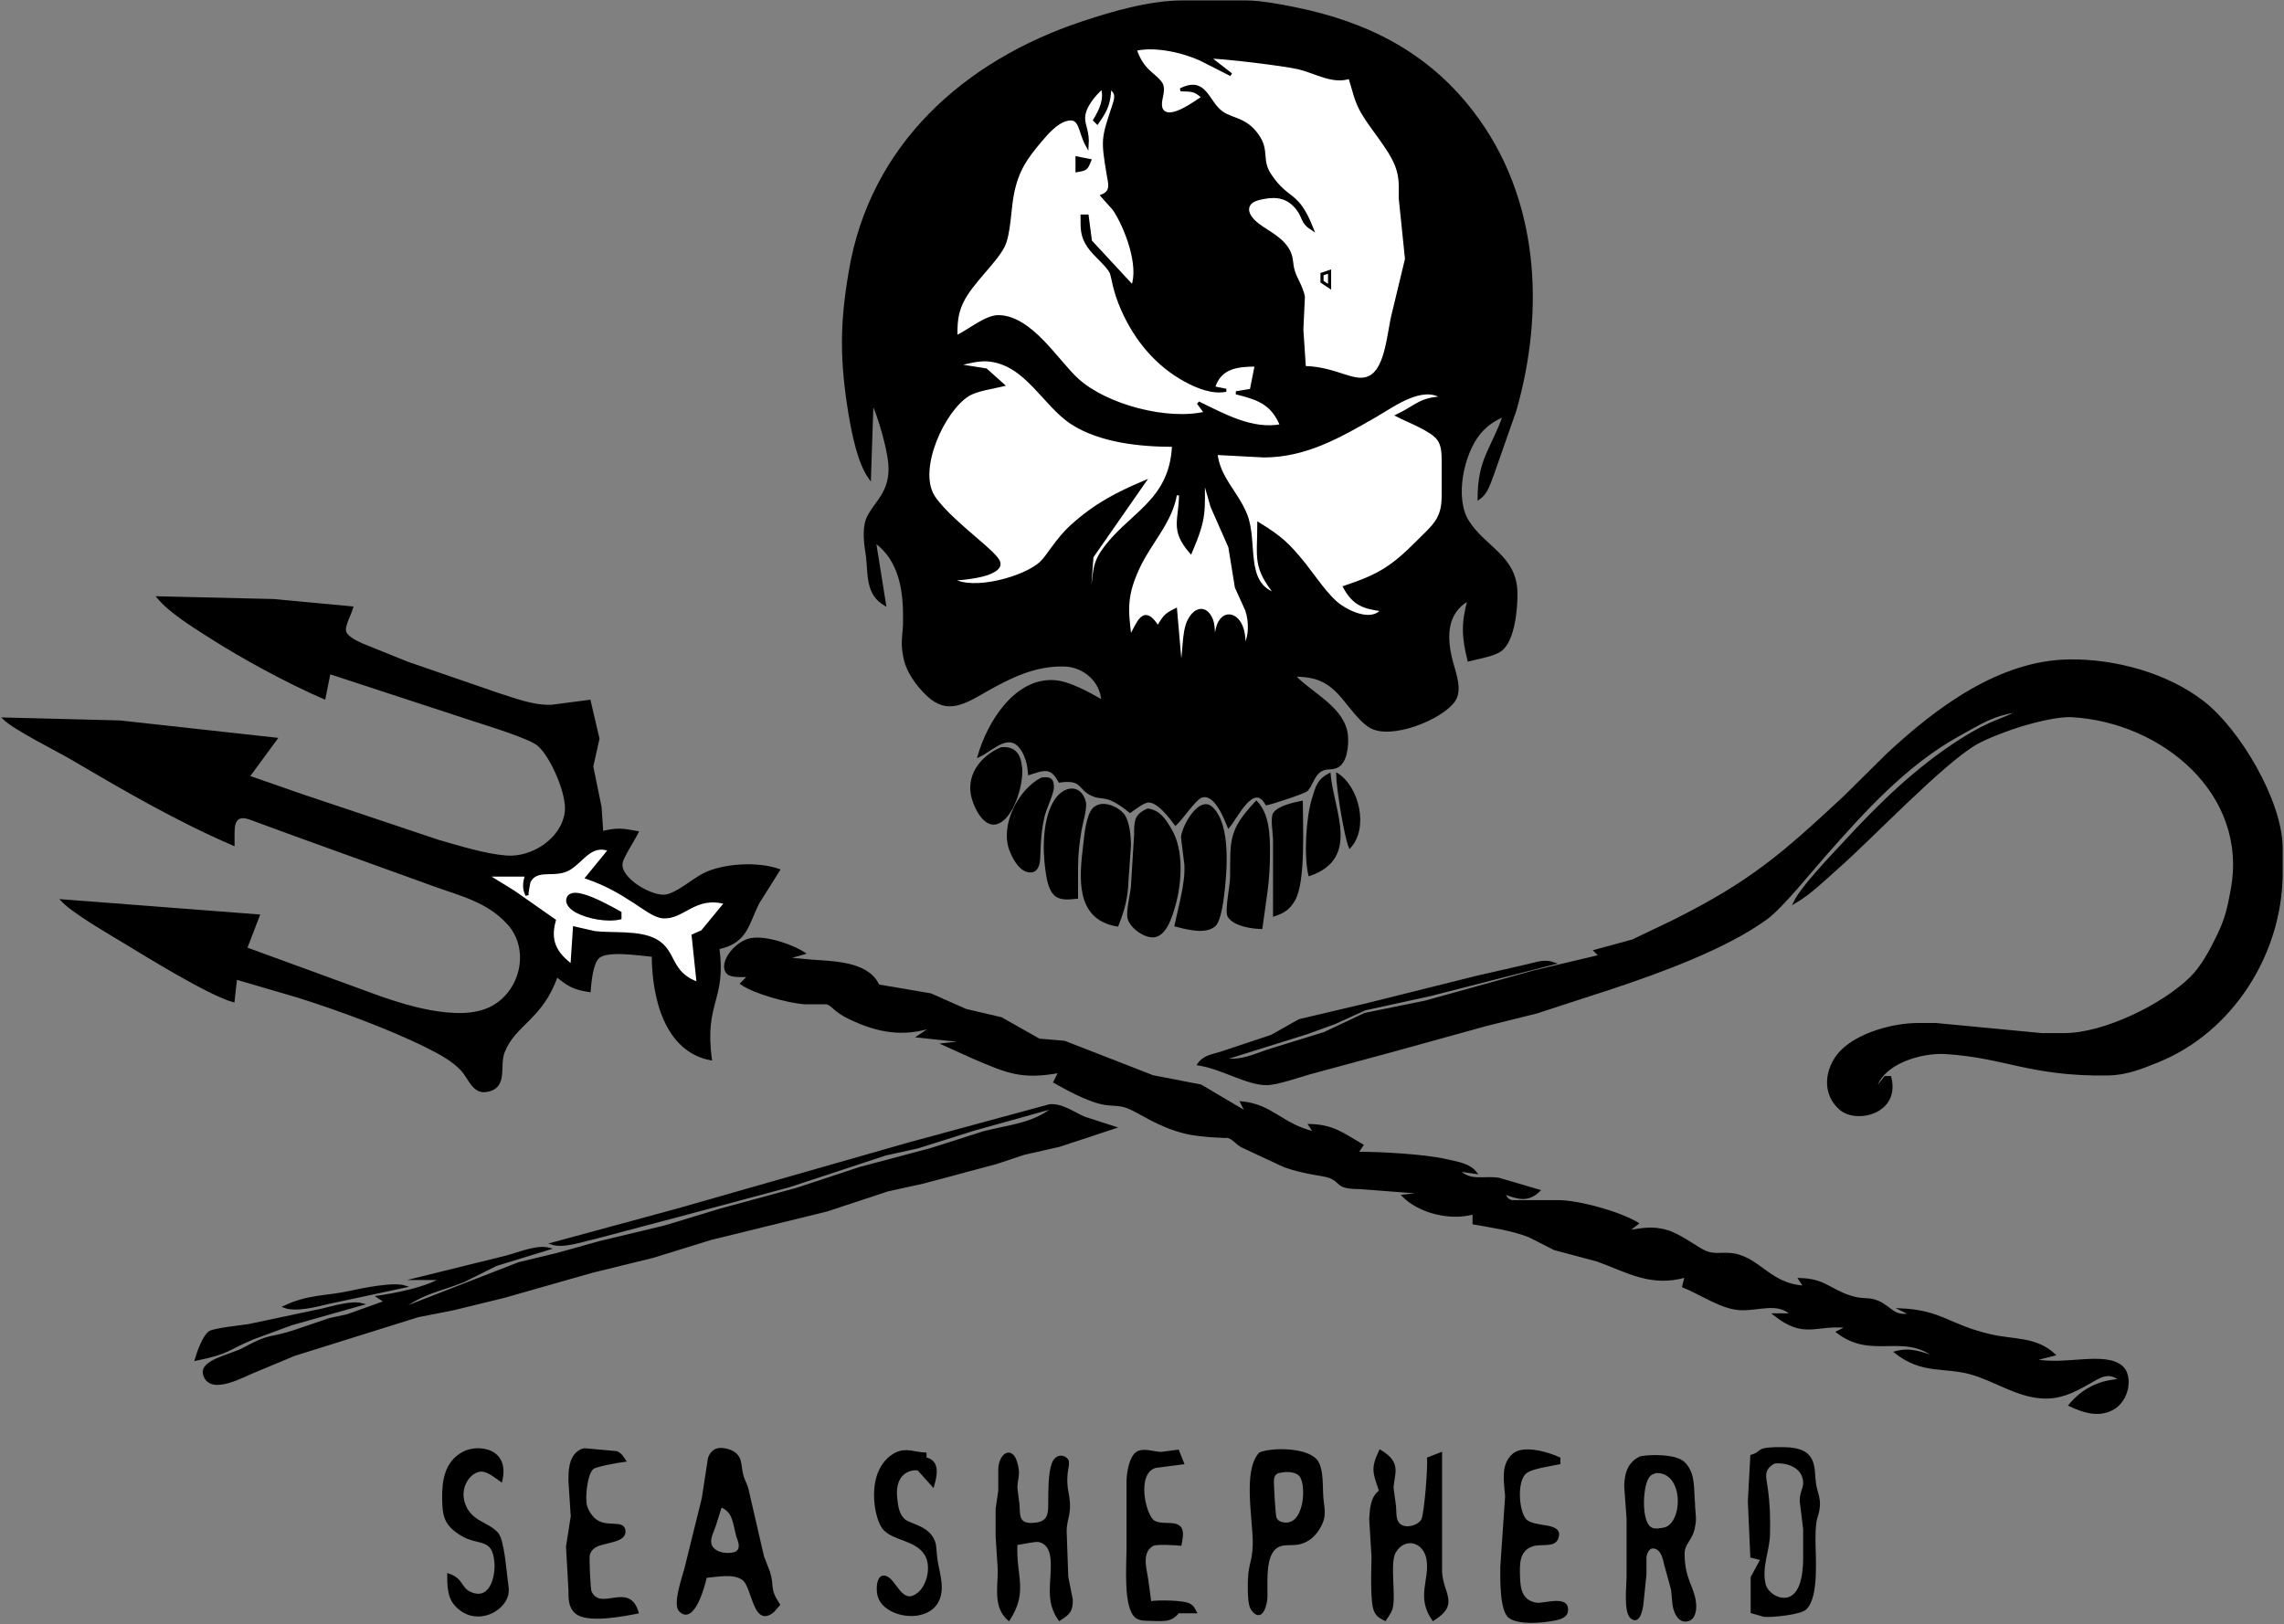
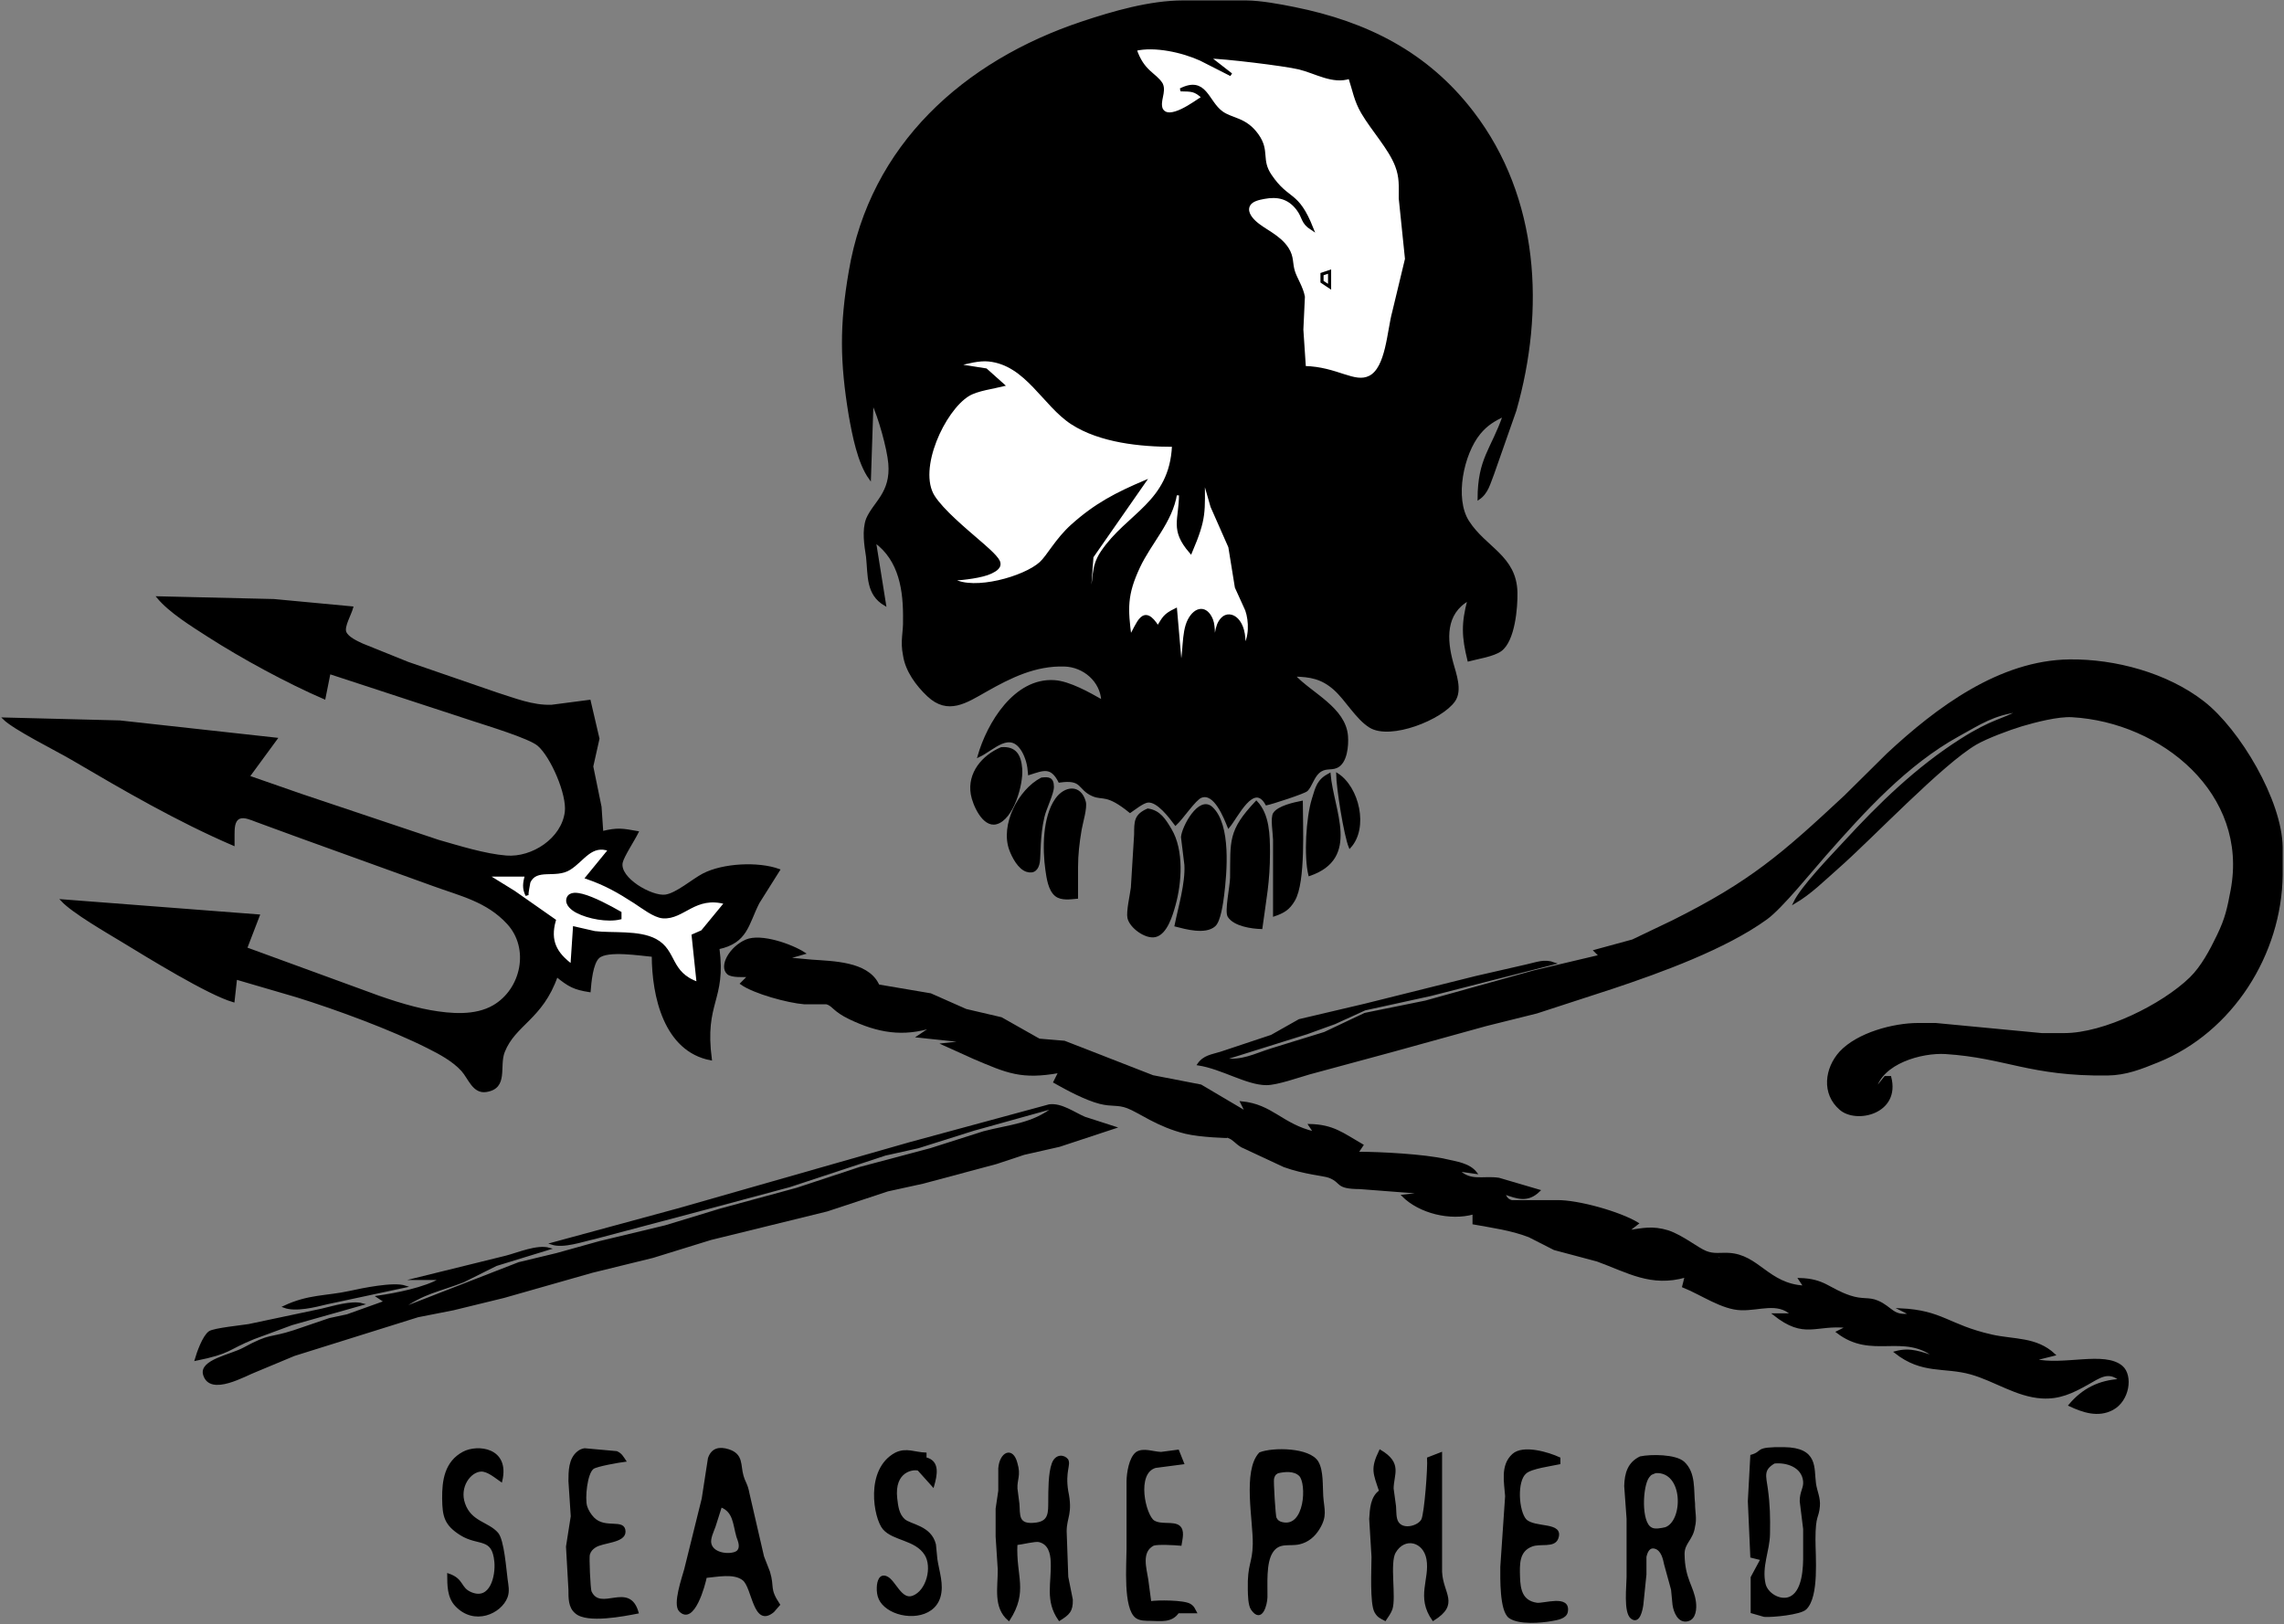
<svg xmlns="http://www.w3.org/2000/svg" xmlns:ns1="http://sodipodi.sourceforge.net/DTD/sodipodi-0.dtd" xmlns:ns2="http://www.inkscape.org/namespaces/inkscape" version="1.1" id="svg2" ns1:docname="sea_shepherd_flag.svg" ns2:version="0.47pre4 r22446" x="0px" y="0px" width="733.699px" height="521.815px" viewBox="32.781 31.592 733.699 521.815" enable-background="new 32.781 31.592 733.699 521.815" xml:space="preserve">
  <rect x="32.781" y="31.592" width="733.699" height="521.815" fill="#808080" stroke="none" />
  <g id="g3685">
    <path id="rect3610" display="none" stroke="#000000" stroke-miterlimit="10" d="M-0.001,0h800v585h-800V0L-0.001,0z" />
    <g id="g3661" transform="matrix(0.649,0,0,0.649,-95.481,-98.322)">
      <path id="Auswahl_x23_16" stroke="#000000" stroke-miterlimit="10" d="M533.232,798.911l115-32.85l68.75-18.65    c5.949-0.8,12.125,3.837,17.499,6.137l14.999,4.838l-27.501,9.077l-17.498,3.962L690.731,776l-36.249,9.7l-17.501,3.837l-30,9.913    l-57.5,14.124l-28.75,8.889l-30.001,7.362l-43.75,12.463l-25,6.1l-17.5,3.437L343.232,871l-18.75,7.825    c-5.312,1.924-22.763,12.362-25.825,1.9c-2.038-6.926,13.162-9.4,19.574-12.875c13.725-7.463,12.525-4.588,25-8.663l17.5-5.961    l8.75-1.876l18.75-6.712l-3.75-2.5c8.913-1.262,23.75-4.161,31.25-8.749h-12.5l45-11.1c6.037-1.587,15.275-5.563,21.25-3.899    l-26.25,8.061l-16.25,8.101c-12.537,4.899-19.337,5.325-31.25,13.838l58.75-22.85l18.749-4.513l21.25-5.925l32.5-7.812l27.5-8.364    l37.5-10.187l31.249-10.325l35-9.31l26.251-8.365c12.85-3.386,24.186-3.725,34.999-12.349l-39.999,11.136l-27.5,8.677    l-16.252,3.612l-47.499,15.675l-43.75,11.727l-52.499,13.912c-6.062,1.313-15.425,4.701-21.249,2.763L533.232,798.911    L533.232,798.911z M370.732,839.786c6.362-1.399,21.662-4.587,27.5-2.651l-38.75,8.287c-5.925,1.45-15.551,3.901-21.25,1.713    C350.395,841.385,358.995,842.349,370.732,839.786z M301.345,859.662c2.2-1.512,15.787-2.875,19.387-3.463l36.25-7.663    c5.512-1.274,14.7-4.15,20-2.649l-35,9.888l-18.75,6.924c-13.325,5.399-11.312,7.174-28.75,10.688    C295.494,869.849,298.332,861.75,301.345,859.662L301.345,859.662z" />
      <path id="Auswahl_x23_21" stroke="#000000" stroke-miterlimit="10" d="M430.844,988.949c9.837,4.012,12.637-8.574,11.976-15.562    c-1.188-12.762-8.25-8.025-17.087-13.576c-7.764-4.887-8.65-9.036-8.75-17.674c-0.1-8.964,1.188-18.063,10.025-22.788    c6.899-3.699,22.6-2.175,18.725,14.038c-2.725-1.85-6.65-5.288-10-5.151c-5.488,0.238-11.313,7.976-8.4,16.401    c3.2,9.31,11.775,9.348,16.437,14.7c2.912,3.35,3.949,17.763,4.625,22.799c0.387,2.95,1.05,5.739,0,8.638    c-2.912,7.888-16.037,13.951-25.15,4.113c-3.837-4.15-3.713-9.963-3.762-15.25C427.144,982.225,424.957,986.536,430.844,988.949    L430.844,988.949z M482.694,998.549c-3.375-2.763-3.188-7.35-3.212-11.413l-1.2-21.249l2.35-15.001l-1.15-17.499    c0.026-4.875,0.038-10.862,4.238-14.25c1.063-0.85,1.938-1.224,3.263-1.462l15.837,1.425c2.3,1.024,2.85,2.375,4.162,4.287    c-2.763,0.338-14.05,2.276-15.862,3.613c-3.376,2.512-4.5,15.025-3.388,18.888c0.6,2.086,2.075,4.4,3.6,5.949    c5.863,5.949,15.314,0.412,15.414,6.599c0.074,5.214-10.7,4.901-14.575,7.425c-1.563,1.011-2.5,2.061-3.076,3.851    c-0.437,1.3,0.262,17.238,0.85,18.5c4.913,10.65,19.013-4.937,23.288,10.336C506.507,999.861,488.206,1003.486,482.694,998.549    L482.694,998.549z M534.169,997.612c-3.137-3.213,1.488-16.251,2.625-20.475l8.662-35l3.076-19.939    c1.587-4.713,5.2-5.461,9.637-4.048c7.111,2.249,5.436,7.475,6.987,12.737c1.075,3.649,2.088,4.063,2.95,8.75l7.213,31.25    l2.924,7.5c2.413,7.875-0.437,8.087,4.987,16.248l-2.887,3.312c-9.55,7.875-9.862-11.837-14.75-15.762    c-4.625-3.726-13.2-1.737-18.612-1.3C546.281,984.662,540.955,1004.55,534.169,997.612L534.169,997.612z M1080.729,917.136    c16.513,0.226,14.187,9.876,15.262,17.501c0.563,4.075,2.288,6.962,1.926,11.251c-0.486,5.874-2.163,4.075-2.189,16.249    c-0.012,8.65,1.888,28.338-4.375,34.45c-2.613,2.563-16.487,3.875-20.463,3.589l-6.238-1.787v-17.287l4.824-8.963l-5-1.25    l-1.223-27.5l1.223-22.501C1071.031,919.012,1065.456,916.936,1080.729,917.136z M652.232,927.812    c-2.163-0.862-12.637,0.161-10.987,14.325c0.436,3.737,0.901,7.86,3.887,10.524c3.112,2.762,13.062,3.188,15.262,12.188    l0.713,7.288c0.862,5.999,3.374,12.586,1.486,18.736c-3.224,10.501-17.862,10.826-25.525,5.412    c-3.789-2.688-5.176-5.85-4.949-10.425c0.125-2.5,1.011-6.413,4.462-4.763c3.988,1.885,6.975,11.8,12.925,9.575    c7.175-2.675,10.137-14.775,6.213-20.962c-4.862-7.688-15.863-7.1-20.7-12.75c-4.45-5.2-8.886-29.162,5.94-37.15    c5.25-2.601,9.423-0.162,14.772,0v2.324c6.839,1.537,5.263,8.413,3.75,13.751L652.232,927.812L652.232,927.812z M691.981,977.137    l-1.05-16.252v-13.737l1.313-8.925v-11.099c0.6-7.652,6.462-10.525,8.499-2.462c1.789,5.975-0.224,7.937,0,12.475l0.963,7.5    c0.487,5.399-0.949,11.237,9,9.811c6.575-0.939,6.238-5.724,6.276-11.061c0.036-5.152-0.038-13.826,1.737-18.588    c1.649-4.424,5.486-4,7.15-1.912c1.413,2.562-1.551,5.65,0,15.5c2.374,11.199-0.752,12.875-0.776,19.887l0.8,22.612l2.249,11.25    c0.15,5.724-1.638,7.126-6.163,9.999c-6.712-9.513-3.335-18.125-3.773-28.75c-0.176-4.362-1.313-9.063-6.25-10.238    c-1.975-0.475-8.374,1.2-11.225,1.488c-0.812,16.052,5.476,23.112-3.75,37.5C689.619,995.849,692.08,986.148,691.981,977.137z     M766.981,1002.137c-2.187-0.039-4.899,0.062-6.787-1.238c-6.238-4.299-4.463-26.375-4.463-33.762v-33.75    c0.063-3.812,1.137-11.3,4.475-13.9c3.338-2.25,8.376-0.063,12.125,0l8.4-1.101l2.5,6.25l-13.7,1.789    c-10.262,2.986-5.224,24.199-0.875,26.937c3.663,2.3,9.8,0.274,12.562,2.55c2.413,1.999,1.2,6.088,0.763,9.012    c-2.912-0.287-11.249-0.737-13.474,0c-6.65,3.376-3.8,11.95-3.025,17.212l1.5,11.249c3.663-0.599,16.687-0.587,19.637,1.277    c1.862,1.175,1.913,2.049,2.864,3.725h-8.75C777.394,1003.175,772.392,1002.224,766.981,1002.137L766.981,1002.137z     M849.744,924.05c2.538,4.275,2.013,12,2.35,16.837c0.462,6.75,2.163,9.65-1.813,16.135c-2.213,3.601-5.375,6.288-9.549,7.24    c-4.988,1.136-10.076-1.152-13.576,4.31c-3.461,5.364-2.562,16.001-2.675,22.313c-0.075,3.663-2.425,12.812-7.2,5.963    c-1.438-2.049-1.462-7.224-1.525-9.724c-0.275-12.988,2.262-12.526,2.451-22.487c0.238-11.475-5.125-36.312,3.063-44.975    C827.706,917.124,845.756,917.285,849.744,924.05L849.744,924.05z M886.931,937.137l1.187,8.75c0.214,2.487-0.087,6.1,1.388,8.212    c2.899,4.125,10.461,1.801,12.111-1.501c1.524-3.063,3.249-26.086,2.863-30.462l6.438-2.5v36.25v22.501    c0.486,10.95,8.913,15.774-3.938,23.75c-8.061-11.413-1.062-19.9-2.787-30c-1.561-9.14-11.437-11.738-16.224-3.451    c-3.025,5.238,0.299,22.399-1.626,28.088c-0.636,1.873-2.025,3.713-3.112,5.363c-2.262-1.212-3.374-1.488-4.787-3.926    c-2.387-4.125-1.438-21.65-1.464-27.324l-1.137-18.751c0.313-4.988,0.6-10.763,4.887-13.749c-3.013-9.05-4.338-11.001,0-20.001    C891.418,924.71,887.006,929.948,886.931,937.137L886.931,937.137z M952.706,929.312c-4.862,4.012-3.849,19.137,0,23.375    c4.537,4.588,18.712,1.175,15.726,9.099c-1.65,4.349-8.263,1.9-12.675,3.601c-6.851,2.637-6.413,9.411-6.264,15.499    c0.176,6.389,1.313,12.138,8.738,13.275c3.487,0.525,16.35-4.186,14.938,3.925c-0.551,3.114-4.963,3.689-7.437,4.15    c-5.351,0.975-16.213,1.888-20.863-1.363c-4.563-3.186-4.15-19.551-4.138-24.986l2.387-35c-0.45-6.7-2.449-15.187,3.425-20.5    c5.063-4.588,17.588-0.751,22.937,1.75v2.5C965.369,925.536,955.454,926.786,952.706,929.312L952.706,929.312z M1031.017,924.31    c5.587,5.25,4.362,13.537,5.113,20.327c-0.039,3.749,0.987,7.487,0,11.249c-0.889,6.526-5.25,7.988-5.188,13.751    c0.137,12.499,4.663,15.986,5.638,23.75c0.388,3.037,0.125,8.075-3.612,8.975c-4.502,1.077-6.512-4.325-6.999-7.723l-0.725-7.5    l-3.437-12.499c-0.576-2.914-1.601-7.225-4.913-8.188c-3.112-0.901-4.325,2.05-4.826,4.487v8.698l-1.537,15.002    c-0.299,2.15-1.561,9.5-5.375,6.473c-3.487-2.798-1.938-15.75-1.924-20.225v-28.75l-1.176-16.249    c0.188-6.276,1.65-11.374,7.488-14.187C1014.655,920.611,1027.031,920.561,1031.017,924.31L1031.017,924.31z M1072.141,937.137    c1.137,8.325,1.226,14.137,1.089,22.5c-0.137,8.301-4.174,16.112-2.187,24.776c1.1,4.764,7.3,8.562,12.063,6.924    c7.287-2.524,7.612-15.387,7.524-21.698v-12.502l-1.701-13.749c0-4.826,2.062-6.461,1.677-9.999    c-0.788-7.264-8.613-9.788-14.802-9.137C1069.805,927.725,1071.306,930.998,1072.141,937.137L1072.141,937.137z M827.73,932.299    c-0.286,1.348,0.725,18.387,1.25,19.449c0.713,1.45,1.626,2.086,3.174,2.475c11.9,2.924,12.863-19.7,8.901-23.662    c-2.762-2.762-7.624-2.273-11.037-1.462C829.544,929.537,828.294,929.623,827.73,932.299L827.73,932.299z M1013.429,931.424    c-3.275,4.538-4.062,22.4,1.325,25.338c1.787,1.25,5.387,0.4,7.263,0c9.364-3.275,9.564-28.5-4.901-27.787    C1015.305,929.799,1014.804,929.524,1013.429,931.424L1013.429,931.424z M551.306,955.886c-0.862,2.463-2.7,6.013-2.062,8.614    c1.363,5.599,10.738,5.937,13.363,3.862c2.187-1.95,0.875-5.1,0-7.475c-1.813-6.375-1.525-12.374-8.125-14.999L551.306,955.886    L551.306,955.886z M850.729,950.886l1.25,1.25v-1.25H850.729z" />
      <path id="Auswahl_x23_13" stroke="#000000" stroke-miterlimit="10" d="M1005.73,665.774l20.001-9.573    c38.436-19.225,53.948-32.738,84.998-61.675l21.251-21.025c24.263-22.6,55.376-45.951,90-46.362    c22.563-0.263,48.226,6.65,66.25,20.663c17.675,13.75,38.475,48.812,38.75,71.837v13.749    c-0.462,39.202-24.637,77.436-61.25,92.252c-8.451,3.413-15.751,6.387-25.001,6.499c-38.224,0.462-50.162-8.675-80.001-10.611    c-12.049-0.776-31.949,4.85-34.999,18.112l4.999-6.249h2.5c4.663,17.824-16.75,22.787-24.675,15.861    c-8.95-7.675-7.275-20.136,0-28.136c8.625-9.239,26.2-13.951,38.425-13.976h8.749l52.501,5h11.249    c19.7-0.026,48.501-14.238,62.387-27.712c5.712-5.551,10.089-13.888,13.537-21.037c4.101-8.474,5.113-13.411,6.825-22.501    c9.038-47.999-34.462-83.6-78.999-86.137c-6.951-0.4-18.2,2.512-25.001,4.537c-5.975,1.788-17.262,6.001-22.5,9.038    c-16.962,9.85-51.85,46.852-68.75,61.662c-6.924,6.076-13.238,12.478-21.249,17.15c3.675-7.824,18.423-22.975,24.899-30    c17.4-18.925,35.763-36.812,57.6-50.7c15.711-10,20.699-9.663,28.75-14.3c-12.974,1.825-18.888,5.988-30,12.125    c-25.812,14.263-46.613,37.25-65.901,59.125c-6.986,7.937-21.675,26.137-29.099,31.524    c-20.312,14.712-52.313,26.325-76.249,34.314l-37.5,12.212l-25.001,6.225l-46.251,12.788l-41.249,11.163    c-5.564,1.587-15.987,5.298-21.249,5.298c-9.7,0-22-7.961-33.75-9.775c2.851-4.149,6.613-4.374,11.25-5.826l25-8.325l13.749-7.762    l32.5-7.651l55.001-13.725l25.001-5.725c5.086-1.098,8.713-2.837,13.748-0.987L905.73,692.8l-32.5,7.112l-14.999,6.839    l-13.751,4.976l-41.249,12.91c9.611,1.038,14.998-2.199,23.75-4.961l26.25-8.101l19.999-9.45l30-6.088l53.751-14.962l32.5-7.687    l-2.5-2.5L1005.73,665.774L1005.73,665.774z" />
      <path id="Auswahl_x23_12" stroke="#000000" stroke-miterlimit="10" d="M557.957,682.149c-4.101-3.574,1.137-12.949,9.025-16.349    c7.275-3.127,22.412,2.222,28.75,6.336l-8.75,2.499l12.5,1.137c10.538,0.776,26.951,0.874,32.499,11.363h-4.999l31.25,5.3    l17.501,7.75l17.499,4.087l18.751,10.613l12.499,1.05l43.749,17.051l23.751,4.6l22.5,13.299l-2.5-5    c15.363,1.402,19.951,11.175,36.25,14.999l-2.5-3.75c11.813,0.263,16.326,4.287,26.251,10l-2.5,3.749    c11.275,0,33.087,1.149,43.749,3.613c5.2,1.2,11.625,1.974,15.001,6.387l-8.75-1.249c6.062,5.986,12.126,2.986,19.999,4.125    l20.001,5.873c-5.638,5.563-10.7,3.738-17.501,1.252c1.151,2.026,1.401,3.273,3.926,3.95h22.323    c10.325-0.19,31.214,5.662,40,11.05l-5,3.886c7.663-1.148,12.237-2.338,20.001,0c7.249,2.451,14.462,8.502,18.749,10.214    c3.988,1.589,7.163,0.751,11.25,0.963c14.737,0.737,19.512,15.3,37.5,16.188l-2.5-3.75c12.55,0.313,14.399,5.075,25,8.627    c6.437,2.15,9.238,0.611,13.749,2.538c6.989,2.986,7.526,7.812,16.251,6.338l-5-2.5c20.837,0.963,23.501,8.012,45.002,12.937    c11.262,2.575,22.149,1.05,31.25,9.564l-10,2.499c14.438,3.514,34.75-3.961,43.362,3.401c5.113,4.388,3.463,16.725-4.663,21.036    c-7.087,3.75-14.549,1.176-21.2-1.938c6.551-7.861,14.813-12,25.001-12.499c-5.775-5.014-10.45-1.276-16.251,1.975    c-7.437,4.149-13.725,7.2-22.501,6.662c-12.376-0.763-23.25-8.538-34.999-11.851c-13.314-3.75-24.112,0.062-37.5-10.537    c7.723-2.124,12.576,0.325,19.998,2.5c-16.186-12.75-31.486,0.862-48.749-12.501l5-2.5c-15.837-1.736-21.048,5.826-36.25-6.25    h8.75c-7.025-6.476-15.851-2.261-25-2.526c-9.438-0.25-19.45-7.5-28.751-11.225l1.25-5c-17.185,4.887-28.425-2.3-43.749-7.887    l-21.249-5.662l-12.501-6.362c-8.774-3.401-18.289-4.663-27.501-6.339v-4.999c-11.413,3.237-26.587-0.352-35-8.752l11.252-1.25    l-32.5-2.5c-12.326-0.074-8.413-2.95-15.213-5.575c-2.664-1.014-12.263-1.652-22.287-5.289l-20.988-9.787    c-3-1.799-4.238-3.938-6.775-4.66c0.375,0.111-13.675-0.277-20.988-2.064c-13.925-3.4-22.9-10.437-28.75-12.639    c-5.036-1.885-7.649-0.623-13.749-2.186c-6.938-1.775-16.213-6.724-22.501-10.298l2.5-5c-18.724,3.35-25.6,0.239-42.499-6.975    l-15.001-6.775l11.249-1.249l-23.75-2.5l7.499-5c-14.886,4.826-27.312,2.613-41.237-4.037c-8-3.824-8.2-6.55-11.488-7.461h-11.024    c-8.063-0.65-24.8-5.139-31.25-9.751l3.75-3.749C565.732,683.386,559.83,683.786,557.957,682.149L557.957,682.149z     M609.481,694.638l1.25,1.249v-1.249H609.481z M1046.979,823.386h5l-3.75-1.25L1046.979,823.386z" />
      <path id="Auswahl_x23_11" ns1:nodetypes="cccccccccccccccsccccccccccsccccsccccccccccscccccccccccccccccc" stroke="#000000" stroke-miterlimit="10" d="    M333.232,497.25l38.75,3.638c-0.937,3.513-4.525,9.424-3.437,12.237c1.062,2.787,5.862,4.925,8.438,6.125l22.5,9.075l43.75,15.087    c8.988,2.8,17.938,6.55,27.5,6.175l18.749-2.45l4.374,18.749l-3.075,13.751l4.1,19.999l0.85,12.5c7.625-1.849,9.95-1.349,17.5,0    c-1.862,3.839-7.187,11.863-7.875,15.002c-1.725,7.976,14.813,17.361,21.625,16.436c5.55-0.751,13.6-7.812,18.75-10.488    c9.75-5.062,27.15-5.975,37.5-2.201l-10.225,16.251c-5.388,10.637-5.688,19.5-19.775,22.501c3.438,26.024-7.524,26.388-3.749,55    c-22.888-4.35-28.687-31.488-28.75-51.248c-5.901-0.475-22.451-3.225-26.863,0.749c-3.25,2.924-4.038,12.436-4.388,16.749    c-7.676-1.2-10.225-2.611-16.25-7.5c-7.412,21.189-20.875,23.814-26.25,37.502c-2.85,7.251,1.988,17.811-8.738,19.435    c-6.326,0.964-8.387-6.461-11.912-10.31c-4.462-4.877-11-8.376-16.849-11.312c-18.338-9.239-45.237-19.137-65-25.287l-30-8.776    l-1.25,11.249c-12.463-3.55-42.725-22.299-55-29.749c-7.6-4.612-24.525-14.352-30-20.252l97.5,7.5l-6.25,16.249l57.5,21.013    c10.187,3.875,23.075,8.261,33.749,10.136c9.976,1.751,22.126,2.813,31.251-2.5c14.088-8.213,18.412-28.575,7.087-40.938    c-10.263-11.213-23.401-14.026-37.088-19.025l-66.249-23.926l-21.25-7.786c-2.275-0.839-5.962-2.575-8.362-1.537    c-3,1.3-2.839,5.599-2.887,8.311v4.999c-27.775-11.962-53.95-27.187-80-42.486c-7.788-4.575-28.55-14.825-33.75-20.013l57.5,1.463    l77.5,8.538l-13.75,18.749l26.25,9.138l67.499,22.637c10.325,2.95,23.1,6.974,33.75,7.825    c12.925,1.026,27.837-8.701,29.463-22.101c1.062-8.725-7.051-27.5-13.613-33.112c-4.387-3.75-25.449-10.088-32.1-12.3    l-71.25-23.337l-2.5,12.5c-18.138-7.812-40.888-20.175-57.5-30.863c-8.075-5.2-18.925-11.85-25-19.137L333.232,497.25    L333.232,497.25z" />
      <path id="Auswahl_x23_14" ns1:nodetypes="cscccscccccccccccccccssccc" fill="#FFFFFF" stroke="#000000" stroke-width="1.54" d="    M459.417,636.789c3.666-7.693,13.039-2.253,20.064-6.652c6.725-4.212,10.7-12.786,20-9.251l-11.251,13.752    c9.351,3.261,15.462,6.774,23.75,12.112c3.637,2.35,9.537,6.986,13.75,7.311c10.112,0.776,15.787-11.3,31.25-6.926l-11.737,14.264    l-4.513,1.989l2.5,23.75c-14.775-5.038-11.063-16.025-21.3-21.451c-8.175-4.337-21.1-2.711-29.95-3.773l-10-2.277l-1.25,18.752    c-8.25-6.062-11.6-12.377-8.75-22.501l-19.999-14.011l-13.75-8.49h19.999c-1.056,3.953-1.479,6.501,0.262,10    C458.331,641.738,459.217,638.387,459.417,636.789L459.417,636.789z M485.732,643.462c-2.138-0.539-6-1.288-6.938,1.561    c-0.937,2.864,2.362,5.289,4.487,6.402c5.65,2.96,15.05,4.674,21.201,3.212v-2.5C499.394,649.237,491.319,644.875,485.732,643.462    z" />
      <path id="Auswahl_x23_10" stroke="#000000" stroke-miterlimit="10" d="M865.731,619.637c-2.45-5.888-6.19-29.526-6.25-36.251    C869.969,590.062,874.593,610.049,865.731,619.637z" />
      <path id="Auswahl_x23_9" stroke="#000000" stroke-miterlimit="10" d="M847.418,595.888c1.888-6.113,2.437-9.375,8.313-12.501    c1.525,18.087,14.912,41.513-10,50C843.456,624.024,844.581,605.049,847.418,595.888z" />
      <path id="Auswahl_x23_8" stroke="#000000" stroke-miterlimit="10" d="M828.243,615.886c-0.05-3.123-1.375-10.774,0-12.949    c2.201-3.4,9.975-5.037,13.739-5.799c0,11.487,1.5,39.612-3.863,48.725c-2.587,4.424-5.238,5.936-9.876,7.524V615.886    L828.243,615.886z" />
      <path id="Auswahl_x23_7" stroke="#000000" stroke-miterlimit="10" d="M825.731,622.137c0.026,14.775-1.874,23.336-3.75,37.499    c-4.787-0.125-13.375-1.348-16.212-5.785c-1.575-2.488,1.161-14.838,1.211-19.214c0.212-18.163-1.187-23.011,12.499-37.5    C825.556,603.525,825.719,613.726,825.731,622.137z" />
      <path id="Auswahl_x23_6" stroke="#000000" stroke-miterlimit="10" d="M784.369,628.388l-1.688-13.751    c0.349-4.961,8.537-20.337,14.748-14.537c9.137,8.525,6.999,32.062,5.612,43.287c-0.45,3.538-1.662,12.813-4.287,15.037    c-4.563,3.989-14.1,1.339-19.274,0C781.281,649.449,784.879,637.487,784.369,628.388z" />
      <path id="Auswahl_x23_5" stroke="#000000" stroke-miterlimit="10" d="M777.069,610.888c6.124,10.286,5.024,26.325,1.874,37.499    c-1.337,4.763-4.012,13.999-9.513,15.238c-4.725,1.062-12.263-4.427-13.262-9.039c-0.663-3.051,1.261-11.362,1.7-14.95    l1.613-26.251c0.05-6.425-0.174-9.624,6.276-12.437C771.593,601.788,774.155,605.987,777.069,610.888z" />
-       <path id="Auswahl_x23_4" stroke="#000000" stroke-miterlimit="10" d="M734.293,618.386c0.551-4.66,1.363-14.736,4.812-17.999    c4.038-3.825,11.726-0.537,14.637,3.263c2.488,3.263,3.139,10.65,3.213,14.736l-1.238,17.501    c-0.325,8.862-1.748,14.327-4.987,22.501C730.069,655,732.381,634.363,734.293,618.386z" />
      <path id="Auswahl_x23_3" stroke="#000000" stroke-miterlimit="10" d="M720.294,643.486c-3.365-2.611-4.164-8.662-4.728-12.6    c-1.474-10.298-1.425-26.099,4.788-34.975c4.301-6.138,11.938-7.213,14.224,1.25c0.8,2.962-1.462,10.225-2.062,13.724    c-1.1,6.526-1.775,12.126-1.787,18.751v14.999C727.468,644.912,723.056,645.649,720.294,643.486z" />
      <path id="Auswahl_x23_2" stroke="#000000" stroke-miterlimit="10" d="M718.793,589.7c0.026,3.336-3.675,10.487-4.711,14.937    c-2.288,9.763-1.725,19.151-2.288,22.426c-0.551,3.3-2.375,5.412-5.975,4.251c-3.875-1.252-6.813-6.838-8.138-10.426    c-4.525-12.225,4.362-29.537,15.5-35.263C716.606,585.237,718.754,585.313,718.793,589.7L718.793,589.7z" />
      <path id="Auswahl_x23_1" stroke="#000000" stroke-miterlimit="10" d="M703.106,580.887c0.575,7.563-4.239,24.788-12.389,26.888    c-6.437,1.664-11.237-9.437-12.075-14.387c-1.775-10.425,5.462-18.901,14.587-22.8    C700.331,570.025,702.619,574.275,703.106,580.887L703.106,580.887z" />
      <path id="Auswahl" ns1:nodetypes="ccccccccccccccccccscccccccccccscscccccccccccccccccccc" stroke="#000000" stroke-miterlimit="10" d="    M618.232,405.888c-4.376-26.539-4.588-44.638,0-71.25C628.681,272.1,675.044,230.701,733.231,211.3    c15.575-5.188,33.523-10.387,49.999-10.413h31.25c7.35,0.087,16.487,1.787,23.75,3.25c35.824,7.212,65.836,22.175,88.45,51.75    c32.425,42.4,35.187,97.825,21.012,147.5l-10.962,31.25c-1.924,4.812-2.864,9.55-7.249,12.5c0.062-19.938,6.55-24.2,12.499-41.25    c-4.887,2.399-8.475,4.499-12.013,8.8c-8.287,10.049-13.038,32.187-5.638,43.699c8.463,13.175,23.45,17.238,23.888,35    c0.174,7.663-1.199,23.95-7.762,28.75c-3.6,2.625-11.439,3.8-15.974,5c-2.9-11.776-3.112-18.275,0-30    c-11.9,6.762-11.201,19.662-8.025,31.25c1.513,5.55,4.537,13.487,1.024,18.637c-6.163,9.039-31.662,19.213-41.75,12.938    c-6.638-4.113-11.801-13.538-17.612-18.662c-6.226-5.5-11.9-6.488-19.888-6.663c8.362,9.026,25.087,16.138,26.126,30.001    c0.349,4.575-0.314,13.187-5.152,15.286c-2.986,1.3-5.813-0.238-9.038,2.712c-2.562,2.362-3.649,6.75-5.674,8.787    c-1.212,1.224-17.55,6.5-20.013,6.963c-6.35-11.562-14.462,6.163-18.749,11.251c-1.876-4.612-6.849-17.651-13.638-14.938    c-3.112,1.25-9.063,10.401-12.612,13.689c-2.714-3.577-8.75-11.888-13.751-11.363c-2.375,0.25-6.637,3.675-8.75,5.112    c-11.625-9.45-13.361-6.062-18.4-8.213c-7.412-3.162-4.65-8.512-16.6-6.787c-4.024-7.825-7.762-6.088-14.999-3.75    c-0.2-2.212-0.349-4.086-0.987-6.25c-0.451-1.563-1.212-3.537-2.026-4.939c-6.324-10.974-14.56-1-21.987,2.438    c4.662-16.363,17.987-38.475,37.499-37.238c7.452,0.475,17.263,6.05,23.751,9.739c-0.513-9.813-9.101-17.201-18.751-17.475    c-14.337-0.425-26.549,5.55-38.749,12.475c-10,5.675-18.864,11.688-28.738,2.425c-5.513-5.175-10.775-12.325-11.888-19.925    c-1.474-7.163,0.2-11.612,0-17.5c0.2-14.562-1.9-29.613-14.375-38.75l5,31.25c-9.062-5.276-7.95-14.413-8.925-23.75    c-0.9-5.825-2.088-13.15,0-18.75c3.513-8.237,12.263-12.825,11.013-27.5c-0.638-7.512-5.05-23.225-8.338-30l-1.25,37.499    C622.531,429.263,619.956,415.488,618.232,405.888z" />
      <path id="Auswahl_x23_18" fill="#FFFFFF" stroke="#000000" stroke-miterlimit="10" d="M686.979,378.638    c18.701,1.875,27.188,22.175,41.25,31.236c13.988,9,33.837,11.014,50.001,11.014c-1.313,28.237-22.462,33.587-35.25,52.499    c-5.525,8.163-3.001,13.775-5.999,21.25l1.387-18.75l26.113-37.499c-14.224,6.037-24.512,11.323-36.202,21.786    c-7.8,6.975-12.087,15.412-15.699,18.662c-8.001,7.25-32.9,14.225-43.099,8.3c4.951-0.225,14.336-1.324,18.7-3.437    c2.3-1.112,5.188-2.739,3.851-5.713c-1.188-2.65-7.651-8.05-10.05-10.125c-6.526-5.663-17.763-15.001-22.176-21.975    c-8.511-13.475,5.087-42.725,17.226-50.087c4.325-2.625,12.362-3.625,17.451-4.913l-8.75-7.825l-13.751-2.175    c4.499-1.2,10.349-2.725,15.001-2.25h-0.003V378.638z" />
-       <path id="Auswahl_x23_15" fill="#FFFFFF" stroke="#000000" stroke-width="1.54" d="M739.481,259.638l1.249,1.25    c4.588-6.487,5.862-9.575,6.25-17.5c4.125,2.975,3.099,5.536,1.626,10c-5.152,15.563-5.239,16-2.563,32.5    c0.788,4.887,2.488,9.051-2.811,11.25l5.813,6.514c5.937,8.738,13.287,28.162,9.188,38.488l-20.863-22.5l-1.638-12.5h-2.5    c0.027,6.013-0.286,9.75,3.312,15c3.1,4.512,9.287,9.139,11.025,12.85c1.137,2.462,1.262,8.349,5.713,18.4    c6.512,14.75,16.861,27.362,31.199,35.125c5.937,3.212,13.263,6.175,20.001,4.875l-6.25-1.25    c3.201-10.4,11.876-11.225,21.249-11.251l-2.5,12.501l-7.499,1.25c10.625,2.687,17.975,4.951,22.5,16.25    c-14.563,2.875-28.688-5.212-41.249-11.25l3.75,5c-18.85,4.587-49.45-3.438-63.7-16.475c-10.112-9.263-22.799-30.851-38.8-31.213    c-6.425-0.137-15.124,7.45-21.25,10.188c0.026-6.538,0.075-11.399,3-17.5c4.588-9.55,16.288-19.512,20.389-27.5    c3.111-6.062,3.087-18.512,4.674-26.25c2.363-11.551,6.438-17.4,13.925-26.25c3.263-3.849,7.849-9.15,12.988-10.362    c7.124-1.689,6.074,5.675,10.026,12.862c0.498-6.925-1.888-9.75-1.763-13.75c0.188-5.612,5.313-11.45,9.262-15    C745.13,249.125,742.469,254.738,739.481,259.638L739.481,259.638z M730.731,278.388v6.25c4.412-0.762,4.575-0.837,6.25-4.999    L730.731,278.388z" />
      <path id="Auswahl_x23_17" ns1:nodetypes="cccscsccccscccscccccccccccccccccccc" fill="#FFFFFF" stroke="#000000" stroke-width="1.54" d="    M791.981,229.513l15.001,7.624l-11.25-8.75c7.413,0,37.801,3.675,45.002,5.425c8.125,1.975,16.737,7.475,25,4.575    c2.138,6.438,2.799,11.425,6.362,17.5c5.014,8.55,13.513,17.675,16.8,26.25c2.25,5.849,1.826,10.162,1.838,16.249l3.087,30.001    l-6.312,26.25c-2.587,9.338-3.123,27.874-11.8,32.274c-7.762,3.937-16.2-4.413-32.476-4.775l-1.249-18.75l0.76-16.25    c-0.823-4.625-3.749-8.787-4.91-12.5c-1.325-4.238-0.4-7.1-3.025-11.237c-4.113-6.463-11.675-8.988-16.288-13.363    c-2.274-2.15-4.612-5.463-2.699-8.613c1.399-2.338,4.937-3.038,7.412-3.513c6.75-1.288,12.3-0.087,16.687,5.6    c3.3,4.274,2.038,6.625,7.063,9.876c-7.448-18.775-11.699-13.1-20.624-26.25c-5.361-7.888-0.85-12.1-6.438-19.975    c-5.912-8.35-12.537-7.512-17.674-11.263c-7.288-5.339-7.914-17.462-20.264-11.263c5.513,0.138,7.064-0.113,11.251,3.75    c-3.913,2.35-17.174,12.8-20.8,5.861c-1.625-4.05,1.85-8.612,0-12.425c-3.138-5.051-9.2-5.888-12.95-17.188    C769.168,222.313,782.981,225.413,791.981,229.513L791.981,229.513z M855.731,342.138l-3.75-2.5v-3.75l3.75-1.25V342.138z" />
-       <path id="Auswahl_x23_19" fill="#FFFFFF" stroke="#000000" stroke-width="1.54" d="M823.231,425.887    c20.762-0.038,37.5-9.762,55-19.812c8.887-5.1,23.65-16.375,33.75-8.938c-11.536,0.563-12.762,4-22.5,8.75    c5.45,2.825,16.8,6.963,20.188,11.662c2.274,3.164,2.262,7.113,2.312,10.838v17.5c-0.075,11.525-4.662,14.637-12.499,22.5    c-12.762,12.812-19.262,16.825-36.25,22.5c4.713,8.55,9.525,9.937,18.749,11.251c-5.038,6.462-15.7,1.862-21.25-2.063    c-6.076-4.3-12.612-14.3-17.501-20.437c-7.824-9.8-11.861-13.45-22.501-20c0,17.038-2.487,21.025,8.75,35    c-17.037-5.112-9.612-26.075-15.437-40c-4.562-10.95-13.275-17.912-14.563-30.001L823.231,425.887z" />
      <path id="Auswahl_x23_20" fill="#FFFFFF" stroke="#000000" stroke-width="1.54" d="M797.544,450.888l8.824,20l3.239,19.999    l5.112,11.251c1.939,5.562,2.038,13.962-1.488,18.749c1.151-13.875-6.625-18.4-10.548-14.35c-3.675,3.789-2.551,9.563-4.451,14.35    c0-3.575,0.325-10.612-0.925-13.725c-2.711-6.775-7.887-5.912-11.013,0c-3.436,6.526-1.924,17.713-4.313,23.725l-2.499-28.751    c-5.45,2.663-5.676,3.837-8.75,8.75c-7.338-11.937-9.737-1.5-13.751,5c-1.912-14.476-2.237-21.301,4.15-35    c5.737-12.275,16.2-22.563,18.351-36.25h2.499c-0.036,13.187-4.612,17.587,5,28.75c7.276-17.162,6.25-19.438,6.25-37.499    L797.544,450.888L797.544,450.888z" />
    </g>
  </g>
</svg>